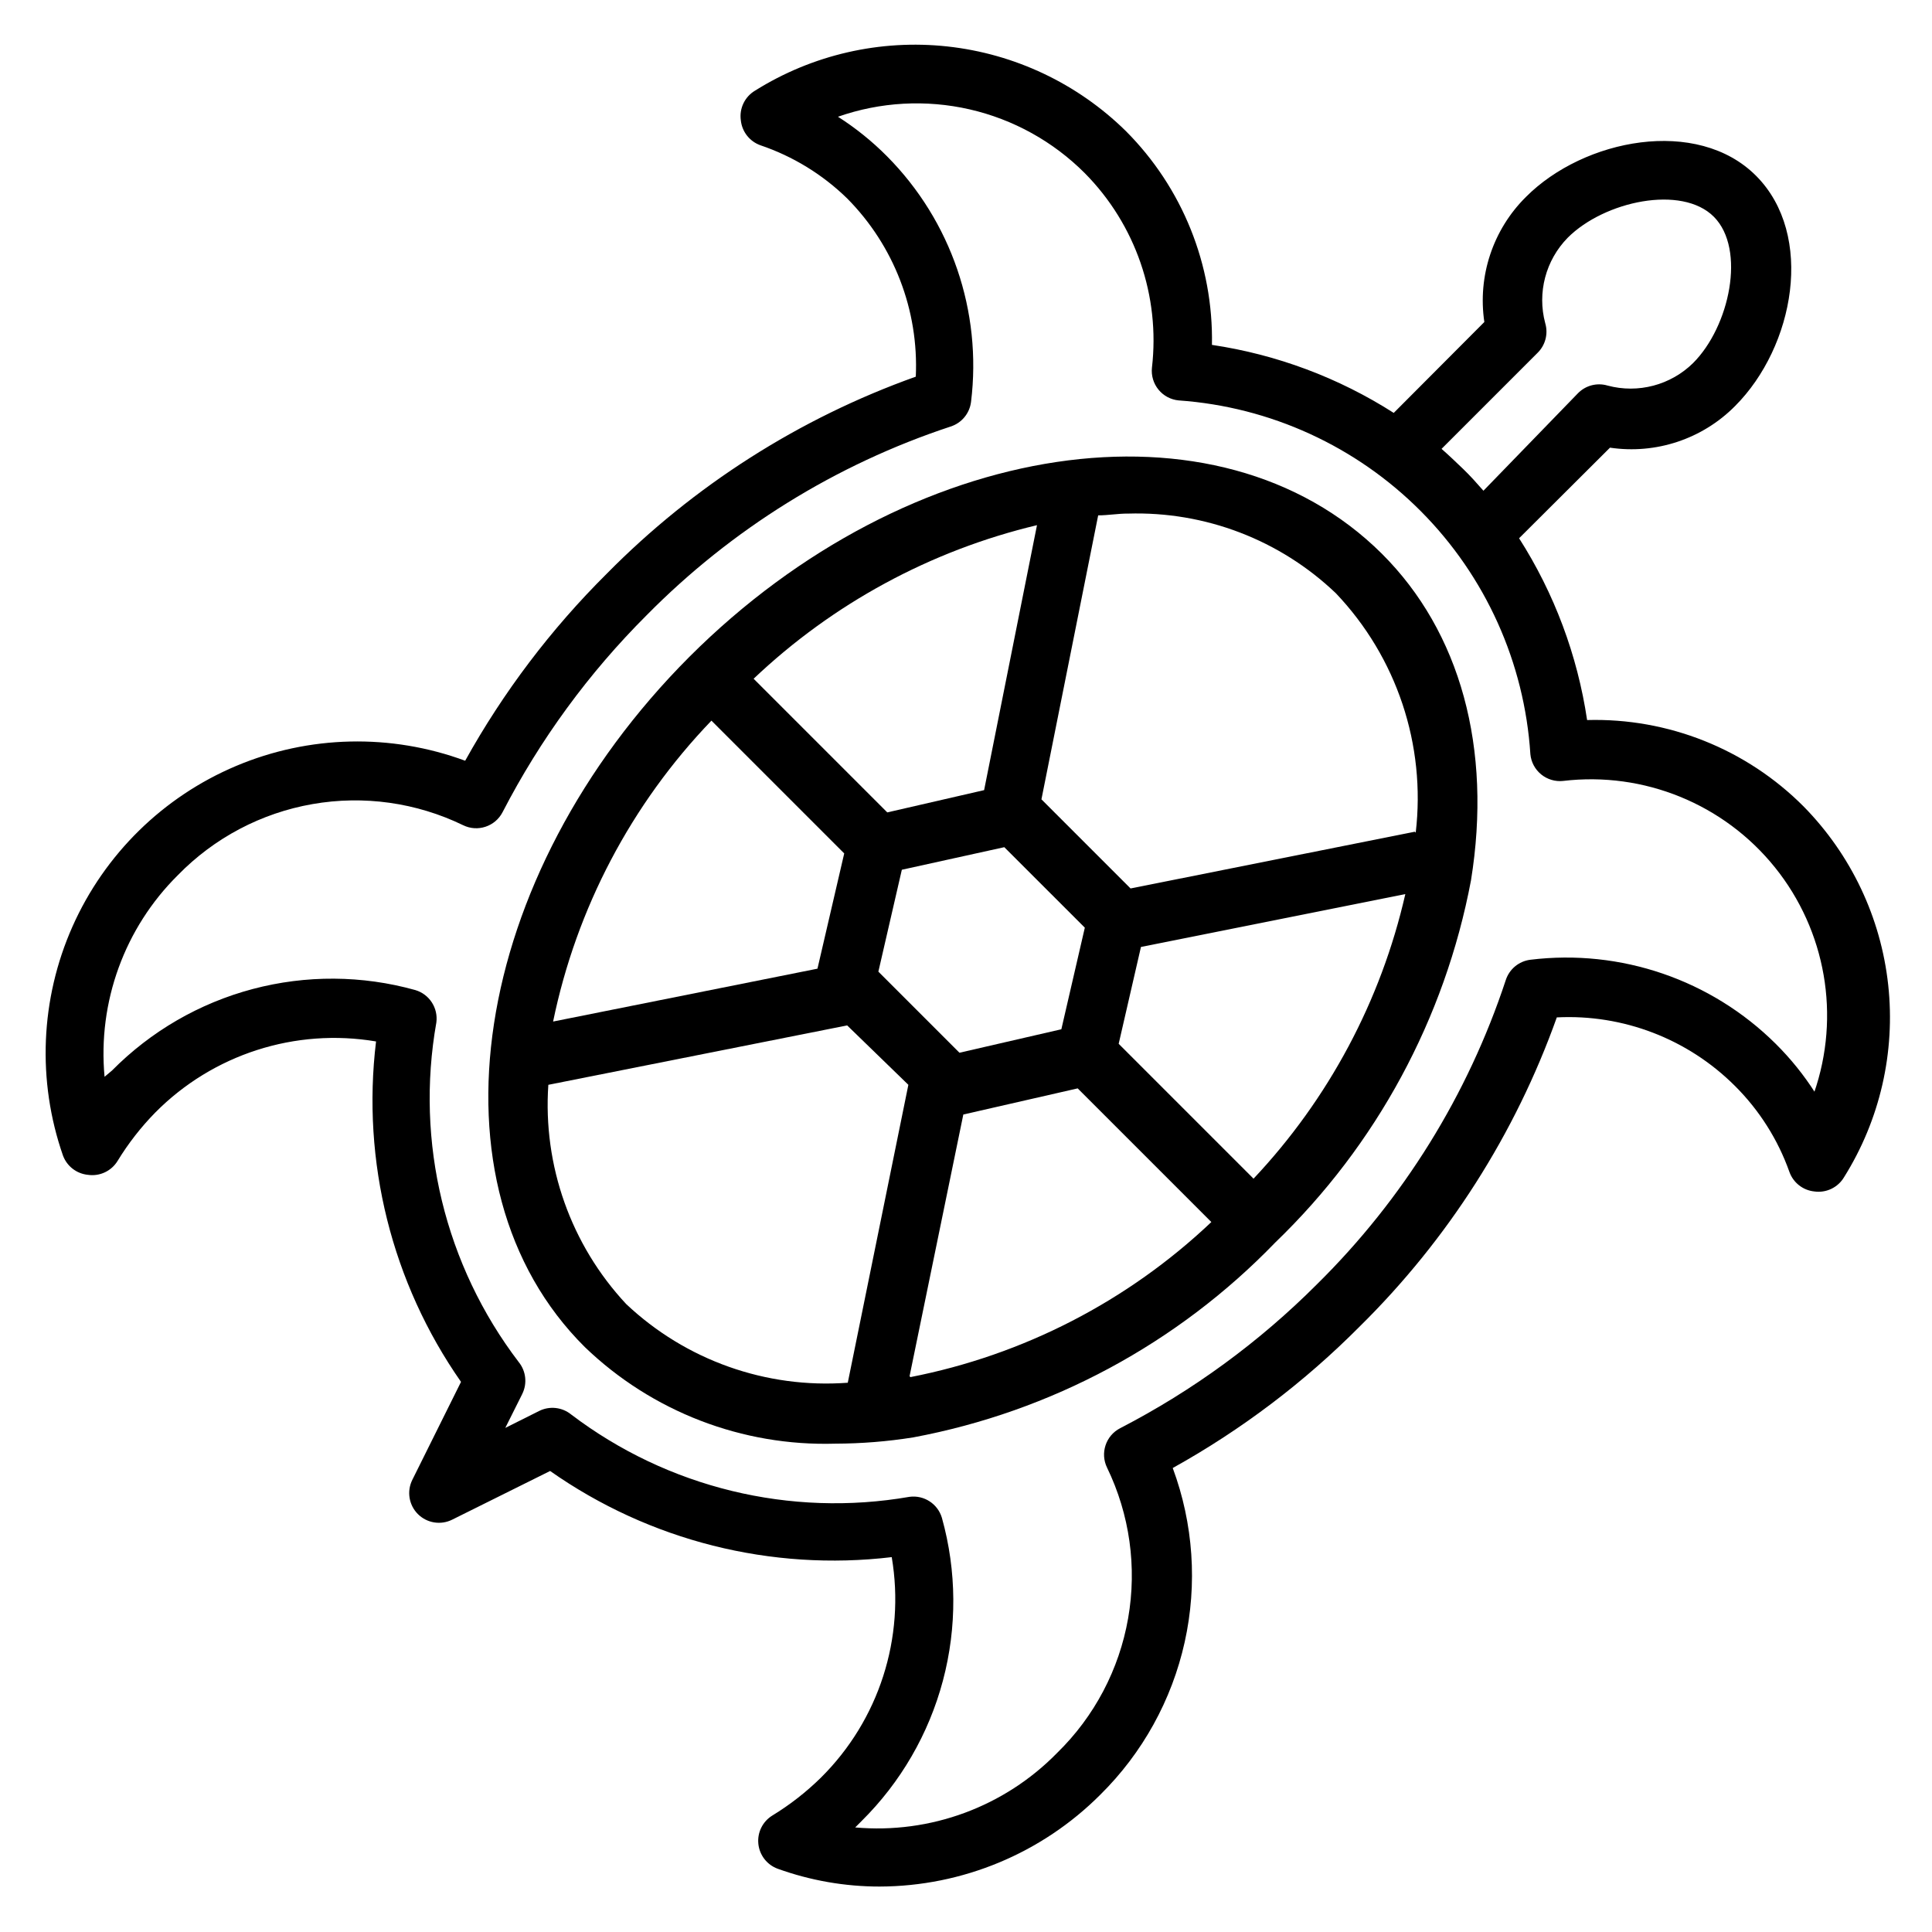
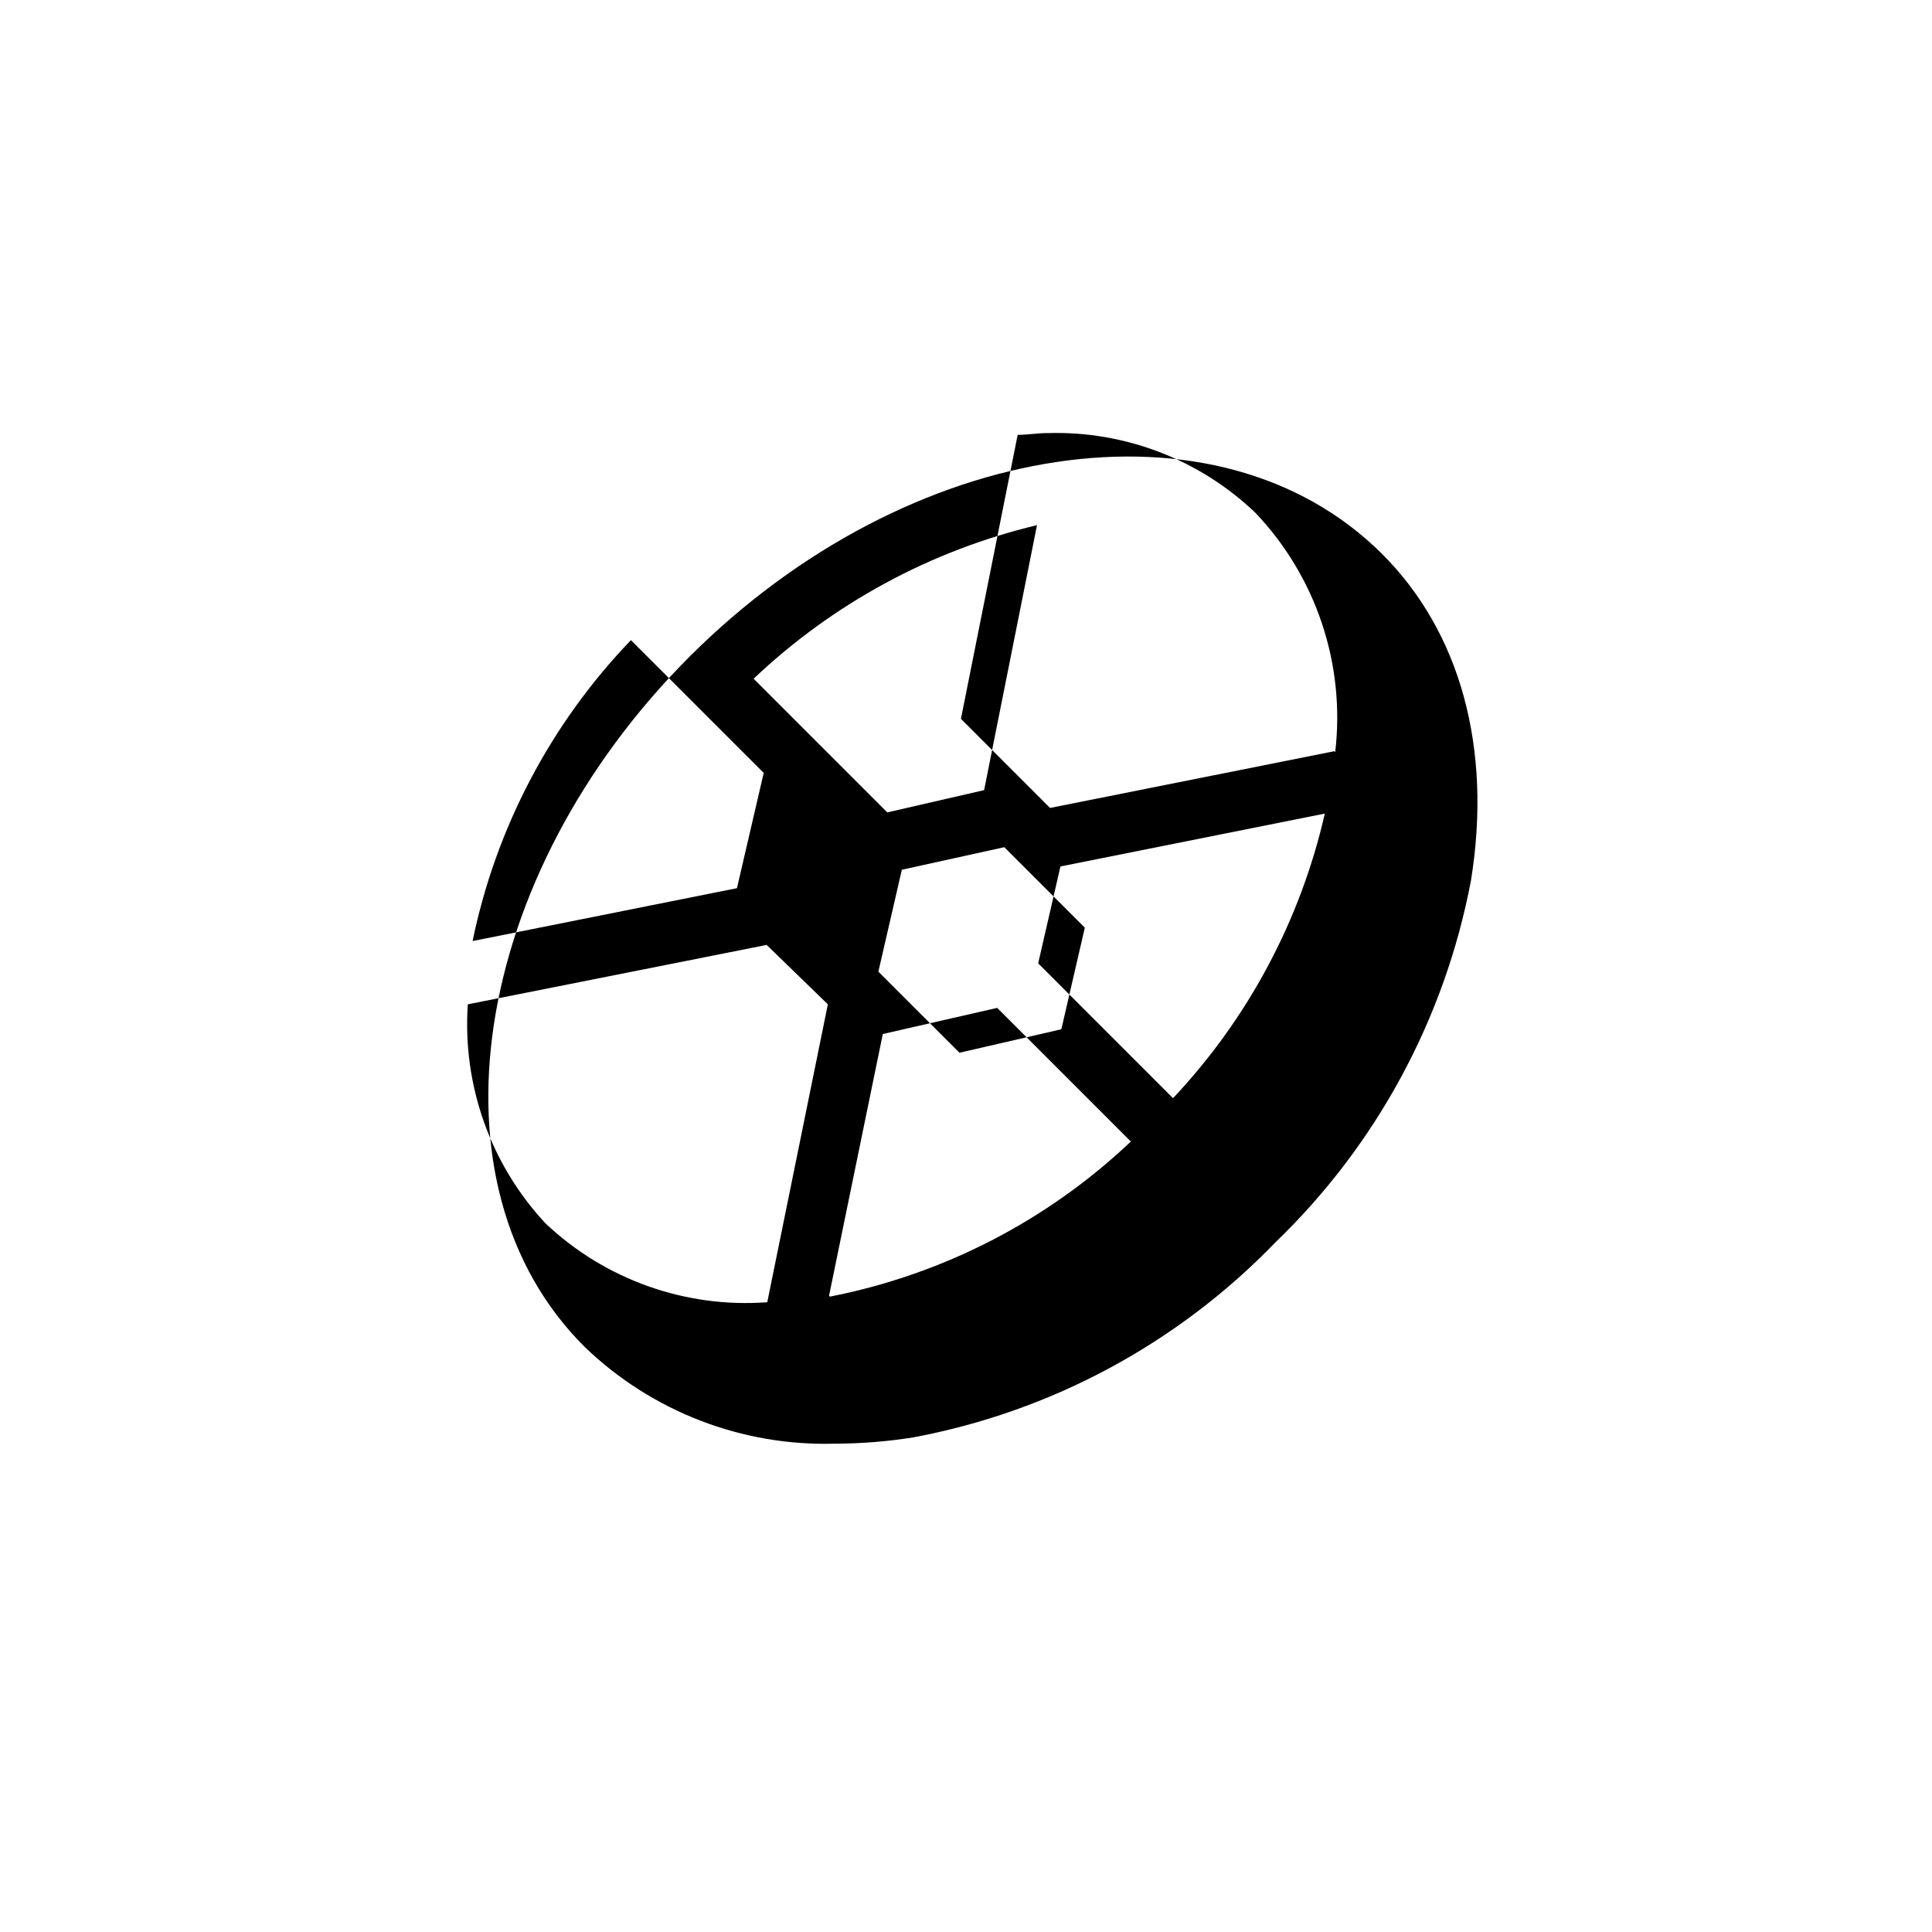
<svg xmlns="http://www.w3.org/2000/svg" fill="#000000" width="800px" height="800px" version="1.1" viewBox="144 144 512 512">
  <g>
-     <path d="m564.6 334.82c-2.551-17.148-8.691-33.566-18.027-48.176l24.09-24.008c12.172 1.809 24.477-2.281 33.141-11.023 15.742-15.742 21.176-45.344 5.59-61.008-15.586-15.664-45.656-9.84-61.008 5.59-8.742 8.664-12.832 20.969-11.02 33.141l-24.012 24.09c-14.609-9.336-31.027-15.477-48.176-18.027 0.402-21.211-7.836-41.672-22.828-56.68-12.789-12.57-29.438-20.461-47.266-22.406-17.824-1.941-35.785 2.18-50.98 11.703-2.731 1.621-4.223 4.723-3.777 7.871 0.312 3.019 2.332 5.594 5.195 6.613 8.617 2.918 16.473 7.734 22.988 14.09 12.398 12.508 18.992 29.637 18.184 47.23-30.871 11.016-58.855 28.855-81.871 52.191-14.785 14.684-27.43 31.379-37.547 49.594-19.684-7.266-41.395-6.769-60.723 1.391-19.328 8.16-34.824 23.375-43.344 42.547-8.52 19.172-9.422 40.871-2.523 60.684 1.043 2.832 3.613 4.82 6.613 5.117 3.129 0.461 6.231-1 7.871-3.699 2.836-4.644 6.191-8.949 10-12.832 15.273-15.418 37.094-22.434 58.488-18.816-3.856 31.82 4.16 63.938 22.516 90.215l-12.91 25.977c-1.5 3.027-0.902 6.672 1.484 9.062 2.391 2.387 6.035 2.988 9.062 1.488l25.977-12.91c26.332 18.504 58.57 26.633 90.531 22.828 3.633 21.398-3.387 43.223-18.816 58.488-3.883 3.809-8.188 7.164-12.832 9.996-2.566 1.582-4.004 4.492-3.699 7.492 0.301 2.996 2.289 5.562 5.117 6.602 8.66 3.121 17.797 4.723 27 4.723 21.945-0.055 42.977-8.801 58.488-24.324 11.199-11.055 18.969-25.102 22.379-40.465 3.406-15.359 2.305-31.379-3.168-46.129 18.215-10.121 34.91-22.762 49.594-37.551 23.336-23.012 41.176-50.996 52.191-81.867 17.605-0.891 34.766 5.719 47.23 18.184 6.438 6.414 11.359 14.188 14.406 22.75 1.016 2.863 3.59 4.887 6.613 5.195 3.144 0.445 6.25-1.043 7.871-3.777 9.52-15.195 13.645-33.156 11.699-50.98-1.941-17.824-9.836-34.477-22.406-47.262-15.152-15.219-35.918-23.508-57.387-22.91zm-13.145-97.297c2.09-2.039 2.879-5.07 2.047-7.871-2.164-8.082 0.113-16.707 5.981-22.672 9.684-9.684 30.23-14.09 38.73-5.512 8.5 8.582 4.172 29.047-5.512 38.73h0.004c-5.965 5.871-14.59 8.148-22.672 5.984-2.801-0.832-5.832-0.043-7.871 2.047l-25.035 25.82c-1.73-1.969-3.465-3.938-5.352-5.746-1.891-1.812-3.777-3.621-5.746-5.352zm73.602 196.09c-3-4.703-6.512-9.059-10.469-12.988-17.117-16.996-41.082-25.207-65.023-22.281-3.051 0.379-5.602 2.5-6.535 5.434-10.043 30.426-27.176 58.027-49.984 80.531-15.32 15.348-32.926 28.227-52.191 38.18-3.816 1.961-5.356 6.617-3.465 10.469 5.996 12.391 7.949 26.355 5.574 39.918-2.371 13.562-8.949 26.035-18.801 35.652-13.973 14.285-33.625 21.539-53.527 19.762l1.652-1.652v-0.004c10.395-10.277 17.855-23.152 21.605-37.281 3.75-14.133 3.656-29.008-0.273-43.09-1.09-3.723-4.734-6.098-8.578-5.59-31.621 5.496-64.102-2.402-89.664-21.805-2.398-1.961-5.731-2.332-8.5-0.945l-8.973 4.488 4.488-8.973-0.004-0.004c1.387-2.773 1.016-6.102-0.945-8.5-19.523-25.629-27.434-58.258-21.805-89.977 0.504-3.848-1.867-7.488-5.59-8.582-14.082-3.93-28.957-4.023-43.09-0.273-14.133 3.75-27.004 11.211-37.281 21.605l-1.969 1.652c-1.836-19.824 5.297-39.434 19.441-53.449 9.613-9.859 22.086-16.445 35.652-18.816 13.562-2.375 27.531-0.418 39.922 5.59 3.848 1.895 8.504 0.352 10.469-3.461 9.953-19.266 22.832-36.875 38.18-52.191 22.504-22.809 50.105-39.945 80.531-49.988 2.93-0.93 5.051-3.481 5.43-6.535 2.953-23.969-5.258-47.965-22.277-65.102-3.93-3.957-8.285-7.469-12.988-10.469 11.203-3.926 23.293-4.606 34.867-1.961 11.574 2.648 22.164 8.512 30.551 16.918 13.449 13.594 19.996 32.562 17.789 51.562-0.219 2.09 0.406 4.18 1.738 5.805 1.328 1.629 3.254 2.656 5.348 2.852 24.25 1.703 47.059 12.145 64.199 29.387 17.141 17.238 27.445 40.109 29.004 64.371 0.199 2.094 1.227 4.019 2.852 5.348 1.629 1.332 3.719 1.957 5.809 1.738 21.414-2.547 42.629 6.106 56.148 22.906s17.438 39.375 10.371 59.75z" />
-     <path d="m326.71 318.05c-58.016 58.094-70.848 140.12-27.711 182.95 17.785 17.102 41.703 26.32 66.363 25.586 6.906-0.02 13.801-0.57 20.621-1.656 36.574-6.832 70.113-24.879 95.961-51.641 26.832-25.828 44.961-59.363 51.879-95.957 5.668-35.031-2.832-65.891-23.617-86.594-43.375-43.137-125.4-30.777-183.5 27.316zm92.102-34.875-14.012 70.219-25.664 5.902-35.426-35.426 0.004 0.004c21.016-19.938 46.918-33.977 75.098-40.699zm12.676 106.67-6.219 26.922-27 6.219-21.492-21.492 6.219-27 27.156-5.981zm-99.188-55.105 35.426 35.426-7.09 30.543-70.062 14.012h0.004c6.184-30.008 20.73-57.652 41.957-79.742zm36.367 175.7c-21.637 1.605-42.949-5.965-58.727-20.859-14.625-15.672-22.094-36.711-20.625-58.094l79.191-15.742 16.219 15.742zm16.375-1.73 14.246-69.352 30.309-6.926 35.426 35.426-0.004-0.004c-22.141 20.988-49.801 35.238-79.742 41.094zm90.922-52.586-35.504-35.504 5.902-25.664 70.062-14.012v0.004c-6.453 28.27-20.34 54.305-40.227 75.414zm42.98-91.711-75.336 15.035-23.617-23.617 15.035-75.258c2.598 0 5.195-0.473 7.871-0.473l0.004 0.008c20.453-0.637 40.305 6.965 55.102 21.094 16.141 16.953 23.902 40.203 21.176 63.449z" />
+     <path d="m326.71 318.05c-58.016 58.094-70.848 140.12-27.711 182.95 17.785 17.102 41.703 26.32 66.363 25.586 6.906-0.02 13.801-0.57 20.621-1.656 36.574-6.832 70.113-24.879 95.961-51.641 26.832-25.828 44.961-59.363 51.879-95.957 5.668-35.031-2.832-65.891-23.617-86.594-43.375-43.137-125.4-30.777-183.5 27.316zm92.102-34.875-14.012 70.219-25.664 5.902-35.426-35.426 0.004 0.004c21.016-19.938 46.918-33.977 75.098-40.699zm12.676 106.67-6.219 26.922-27 6.219-21.492-21.492 6.219-27 27.156-5.981m-99.188-55.105 35.426 35.426-7.09 30.543-70.062 14.012h0.004c6.184-30.008 20.73-57.652 41.957-79.742zm36.367 175.7c-21.637 1.605-42.949-5.965-58.727-20.859-14.625-15.672-22.094-36.711-20.625-58.094l79.191-15.742 16.219 15.742zm16.375-1.73 14.246-69.352 30.309-6.926 35.426 35.426-0.004-0.004c-22.141 20.988-49.801 35.238-79.742 41.094zm90.922-52.586-35.504-35.504 5.902-25.664 70.062-14.012v0.004c-6.453 28.27-20.34 54.305-40.227 75.414zm42.98-91.711-75.336 15.035-23.617-23.617 15.035-75.258c2.598 0 5.195-0.473 7.871-0.473l0.004 0.008c20.453-0.637 40.305 6.965 55.102 21.094 16.141 16.953 23.902 40.203 21.176 63.449z" />
  </g>
</svg>